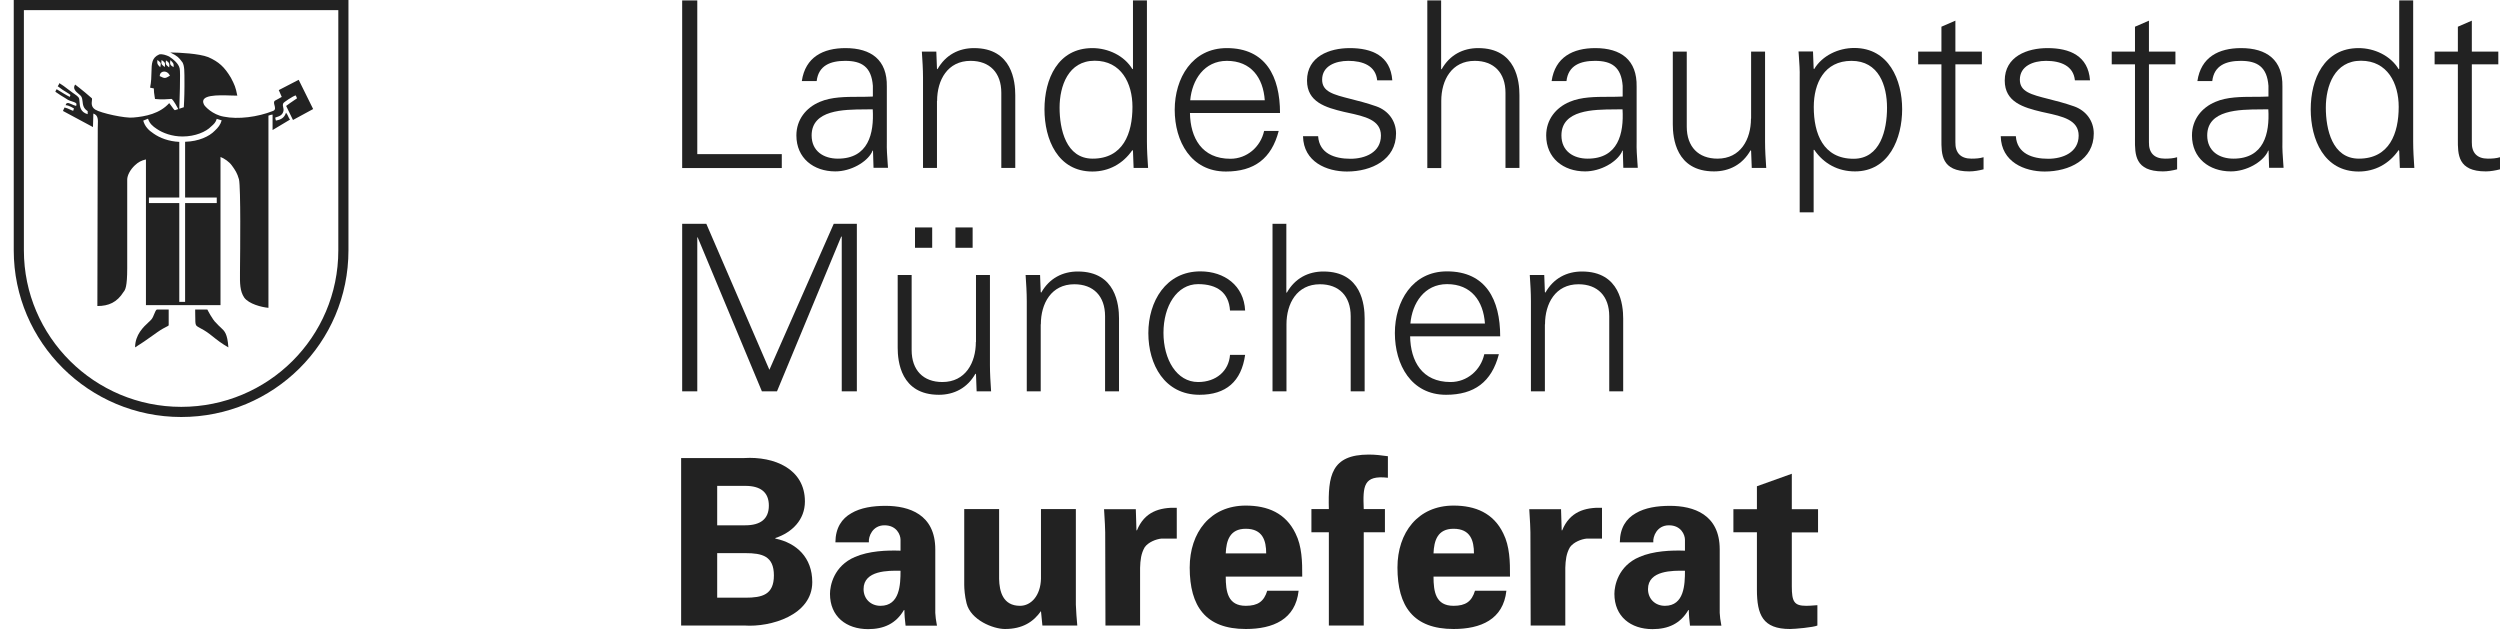
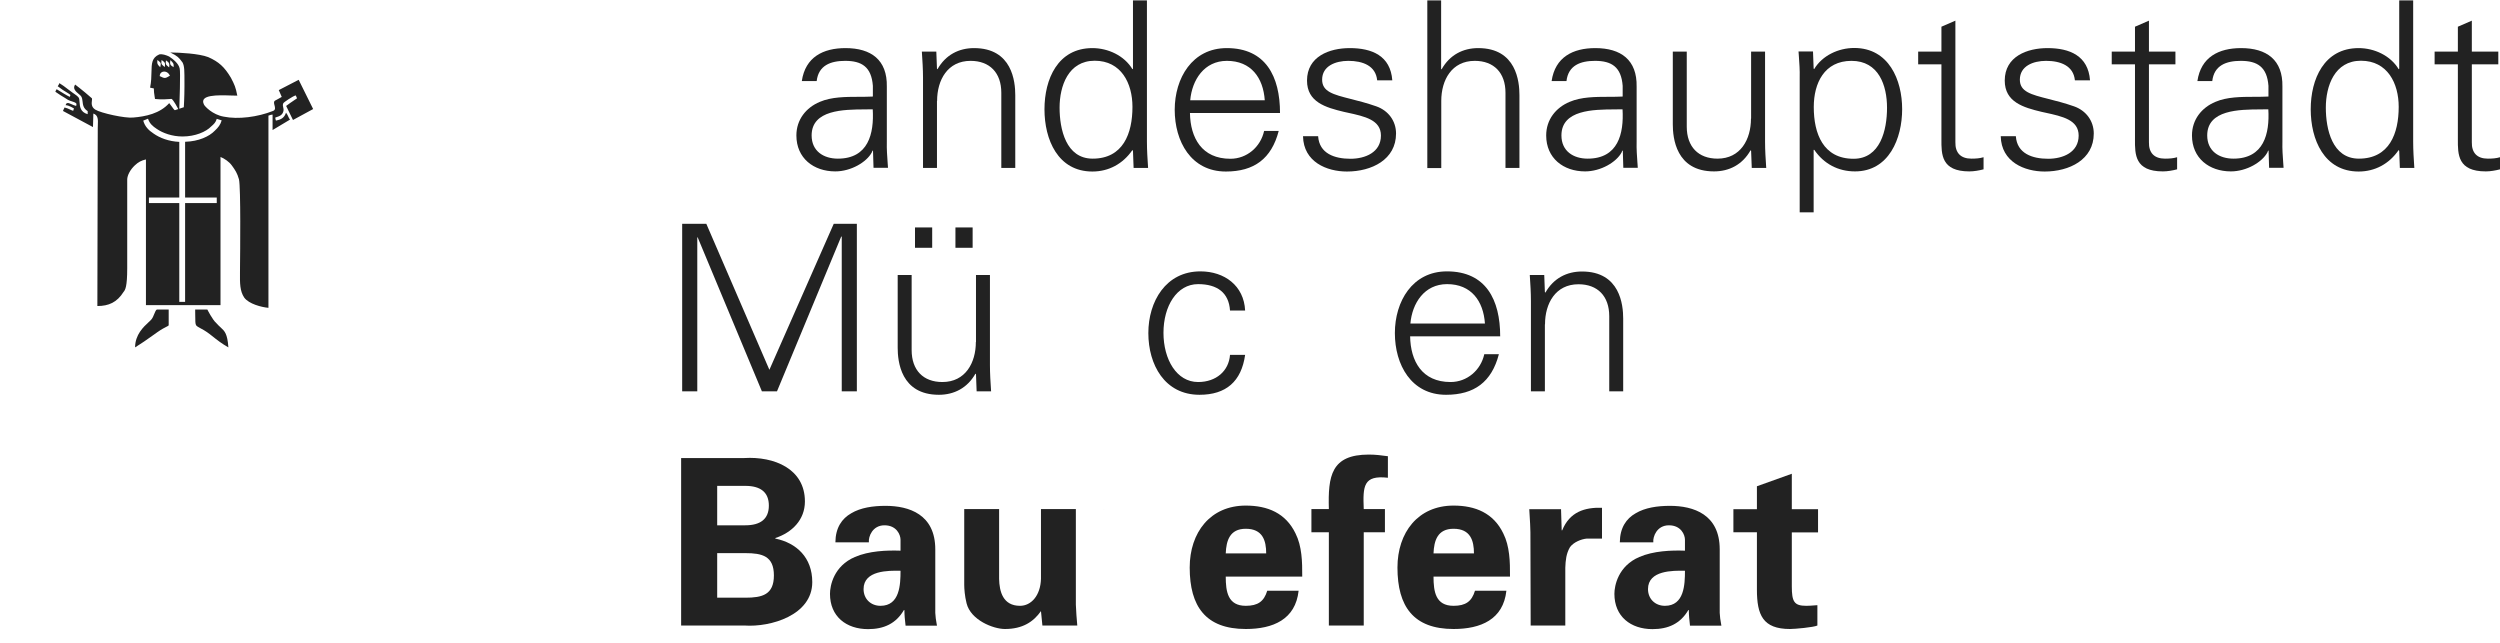
<svg xmlns="http://www.w3.org/2000/svg" width="175" height="45" viewBox="0 0 175 45" fill="none">
  <path fill-rule="evenodd" clip-rule="evenodd" d="M11.881 3.674L11.919 3.674C12.436 3.92 12.537 4.055 12.716 4.294C12.738 4.323 12.76 4.354 12.785 4.386C12.912 4.657 12.912 4.904 12.912 5.865L12.912 6.064C12.912 6.776 12.867 7.506 12.867 7.506L12.551 7.611C12.56 7.361 12.646 4.988 12.577 4.792C12.505 4.449 12.125 4.143 11.835 3.953C11.618 3.854 11.356 3.764 11.148 3.809C10.621 4.039 10.614 4.451 10.603 5.045C10.597 5.358 10.59 5.721 10.506 6.136C10.572 6.151 10.607 6.158 10.647 6.165C10.678 6.171 10.713 6.178 10.768 6.19C10.768 6.394 10.79 6.538 10.821 6.741C10.83 6.798 10.84 6.86 10.85 6.929C11.332 6.978 11.678 6.949 11.866 6.933C11.957 6.925 12.011 6.92 12.025 6.929C12.18 7.068 12.414 7.51 12.479 7.635L12.242 7.714C12.197 7.703 12.099 7.564 12.003 7.429C11.945 7.348 11.889 7.269 11.845 7.218C11.193 7.948 10.198 8.156 9.321 8.228C8.769 8.291 7.06 7.921 6.662 7.669C6.381 7.486 6.412 7.228 6.433 7.048C6.441 6.979 6.448 6.922 6.436 6.884C6.436 6.866 5.577 6.154 5.26 5.919C5.064 6.2 5.312 6.409 5.509 6.576C5.585 6.639 5.653 6.697 5.685 6.749C5.751 6.851 5.765 6.977 5.78 7.11C5.806 7.339 5.834 7.589 6.137 7.777V7.993C5.616 7.846 5.589 7.452 5.568 7.146C5.56 7.022 5.552 6.912 5.513 6.839C5.408 6.713 5.319 6.652 5.195 6.568C5.16 6.544 5.121 6.517 5.079 6.487C4.95 6.395 4.837 6.308 4.73 6.226C4.545 6.083 4.374 5.951 4.157 5.82C4.136 5.894 4.106 5.938 4.073 5.986C4.062 6.002 4.05 6.018 4.039 6.036C4.298 6.241 4.502 6.365 4.659 6.46C4.765 6.525 4.85 6.577 4.916 6.632C4.943 6.632 4.898 6.803 4.871 6.776C4.672 6.685 4.248 6.419 4.05 6.296C4.013 6.273 3.985 6.255 3.967 6.244C3.959 6.256 3.952 6.267 3.946 6.277C3.915 6.324 3.899 6.35 3.876 6.424C4.122 6.6 4.358 6.741 4.527 6.842C4.644 6.912 4.729 6.963 4.763 6.992C4.862 7.042 4.959 7.072 5.046 7.1C5.164 7.137 5.265 7.168 5.332 7.236C5.359 7.254 5.359 7.326 5.332 7.416C5.211 7.387 5.103 7.338 5.009 7.296C4.871 7.233 4.762 7.184 4.681 7.227L4.67 7.233C4.636 7.253 4.632 7.255 4.591 7.362C4.826 7.362 5.179 7.597 5.179 7.597C5.179 7.597 5.124 7.732 5.124 7.759C5.008 7.72 4.934 7.685 4.865 7.651C4.773 7.607 4.688 7.566 4.518 7.524C4.498 7.577 4.481 7.608 4.466 7.637C4.447 7.672 4.43 7.703 4.41 7.768L6.508 8.895C6.508 8.693 6.516 8.532 6.523 8.379C6.529 8.238 6.535 8.103 6.535 7.948C6.878 8.067 6.865 8.382 6.849 8.746C6.846 8.824 6.843 8.904 6.843 8.985C6.843 9.276 6.84 10.137 6.837 11.325L6.837 11.327C6.829 13.969 6.816 18.225 6.816 21.422C7.603 21.422 8.19 21.169 8.652 20.43C8.769 20.294 8.905 20.069 8.905 18.779V12.575C8.905 12.277 9.113 11.88 9.439 11.574C9.692 11.339 9.882 11.24 10.216 11.159V21.358H15.435V10.988C15.688 11.078 16.059 11.339 16.222 11.574C16.243 11.604 16.265 11.635 16.288 11.666C16.438 11.876 16.61 12.117 16.729 12.557C16.861 13.152 16.811 17.768 16.802 18.626L16.801 18.761C16.801 18.878 16.8 18.991 16.799 19.101C16.792 19.812 16.786 20.375 17.099 20.835C17.425 21.277 18.302 21.503 18.791 21.548V8.093C18.812 8.086 18.834 8.079 18.857 8.071C18.931 8.047 19.011 8.021 19.08 8.021V9.103L20.301 8.372C20.245 8.308 20.216 8.242 20.183 8.168C20.147 8.086 20.106 7.994 20.021 7.885C19.903 8.255 19.668 8.372 19.315 8.444C19.31 8.424 19.305 8.406 19.299 8.388C19.284 8.34 19.27 8.293 19.27 8.228L19.29 8.222C19.561 8.135 19.769 8.068 19.84 7.777C19.861 7.669 19.841 7.588 19.823 7.512C19.802 7.422 19.782 7.339 19.831 7.227C19.849 7.164 20.509 6.722 20.699 6.677L20.721 6.721C20.751 6.779 20.767 6.81 20.79 6.884L20.633 6.99C20.308 7.21 20.284 7.226 20.03 7.416L20.509 8.399L21.92 7.633L20.907 5.586L19.514 6.307C19.548 6.39 19.579 6.458 19.61 6.525C19.647 6.604 19.683 6.683 19.722 6.785C19.442 6.947 19.261 7.038 19.261 7.038C19.144 7.104 19.179 7.236 19.216 7.372C19.258 7.531 19.302 7.695 19.107 7.768C18.04 8.192 16.674 8.372 15.661 8.165C14.874 8.03 14.323 7.434 14.277 7.317C13.925 6.614 15.249 6.656 16.167 6.685C16.332 6.69 16.484 6.695 16.611 6.695C16.497 6.095 16.409 5.922 16.192 5.498L16.168 5.45C15.707 4.675 15.309 4.323 14.576 3.998C13.937 3.751 12.577 3.677 11.919 3.674L11.881 3.656V3.674ZM12.975 9.923C13.907 9.896 14.648 9.554 15.037 9.148C15.272 8.931 15.435 8.724 15.517 8.426L15.173 8.318C15.101 8.562 14.983 8.679 14.784 8.85C14.422 9.229 13.662 9.554 12.776 9.554C12.043 9.554 11.392 9.31 10.985 9.031C10.678 8.832 10.47 8.643 10.361 8.309L10.027 8.444C10.135 8.841 10.397 9.121 10.759 9.355C11.184 9.653 11.799 9.896 12.55 9.932V13.828H10.425V14.216H12.55V21.133H12.957V14.216H15.173V13.828H12.957V9.932L12.975 9.923ZM11.175 5.324V5.297L11.184 5.306C11.193 5.162 11.248 5.081 11.383 5.026C11.618 4.963 11.799 5.099 11.899 5.297C11.555 5.504 11.537 5.504 11.175 5.324ZM11.17 4.659C11.028 4.513 10.981 4.465 11.021 4.197C11.154 4.306 11.217 4.354 11.241 4.416C11.263 4.476 11.247 4.551 11.22 4.711C11.203 4.692 11.186 4.675 11.17 4.659ZM11.523 4.682C11.309 4.52 11.267 4.488 11.311 4.197C11.569 4.376 11.563 4.427 11.545 4.601C11.543 4.628 11.539 4.658 11.537 4.693C11.532 4.689 11.527 4.686 11.523 4.682ZM11.807 4.689C11.605 4.529 11.576 4.505 11.618 4.224C11.868 4.396 11.864 4.461 11.847 4.686C11.846 4.697 11.845 4.708 11.845 4.72C11.831 4.709 11.819 4.699 11.807 4.689ZM11.926 4.206C11.881 4.503 11.908 4.558 12.152 4.702C12.17 4.449 12.143 4.422 11.926 4.206Z" fill="#222222" />
  <path d="M11.808 21.665H10.985C10.911 21.695 10.856 21.831 10.795 21.983C10.744 22.11 10.688 22.247 10.614 22.341C10.571 22.398 10.495 22.468 10.402 22.554C10.051 22.878 9.457 23.425 9.457 24.317C9.955 24.007 10.228 23.812 10.649 23.513C10.756 23.437 10.872 23.354 11.003 23.261C11.316 23.041 11.525 22.936 11.653 22.872C11.741 22.828 11.79 22.804 11.808 22.774V21.665Z" fill="#222222" />
  <path d="M13.662 21.665C13.664 21.812 13.665 21.941 13.666 22.054C13.668 22.476 13.669 22.673 13.726 22.765C13.782 22.843 13.87 22.89 14.008 22.964C14.158 23.043 14.366 23.154 14.657 23.37L14.797 23.48C15.236 23.828 15.511 24.046 15.987 24.317C15.918 23.351 15.727 23.176 15.434 22.91C15.345 22.828 15.245 22.737 15.137 22.612C14.874 22.387 14.513 21.665 14.513 21.665H13.662Z" fill="#222222" />
-   <path fill-rule="evenodd" clip-rule="evenodd" d="M0.962 0V17.526C0.962 23.965 6.233 29.19 12.686 29.19C19.138 29.19 24.392 24.01 24.392 17.526V0H0.962ZM1.672 17.526V0.71H23.682V17.526C23.682 23.613 18.751 28.48 12.686 28.48C6.621 28.48 1.672 23.568 1.672 17.526Z" fill="#222222" />
-   <path d="M54.725 10.789V11.763H47.752V0.03H48.81V10.789H54.725Z" fill="#222222" />
  <path d="M48.81 27.392V16.615H48.837L53.332 27.392H54.39L58.885 16.561H58.922V27.392H59.98V15.668H58.361L53.857 25.886L49.443 15.668H47.752V27.392H48.81Z" fill="#222222" />
  <path d="M95.824 31.82C96.267 31.82 96.719 31.874 97.162 31.937H97.153V33.443C95.426 33.245 95.398 34.029 95.462 35.634H96.945V37.258H95.462V43.787H93.02V37.258H91.799V35.634H93.02C92.956 33.317 93.174 31.82 95.824 31.82Z" fill="#222222" />
  <path fill-rule="evenodd" clip-rule="evenodd" d="M56.859 40.748C56.859 43.074 53.929 43.913 52.12 43.787H47.679V32.063H52.093C54.191 31.937 56.344 32.812 56.344 35.102C56.344 36.383 55.449 37.276 54.273 37.663V37.7C55.756 38.006 56.859 39.025 56.859 40.748ZM50.203 38.719V41.839H52.174C53.359 41.839 54.173 41.632 54.173 40.279C54.173 38.926 53.359 38.719 52.174 38.719H50.203ZM50.203 34.011V36.771H52.174C53.233 36.771 53.82 36.329 53.82 35.391C53.82 34.453 53.233 34.011 52.174 34.011H50.203Z" fill="#222222" />
  <path fill-rule="evenodd" clip-rule="evenodd" d="M61.915 36.771C61.065 36.771 60.785 37.573 60.821 37.943V37.961H58.478C58.487 36.942 58.931 36.302 59.582 35.932C60.242 35.535 61.11 35.409 61.988 35.409C63.634 35.409 65.47 36.004 65.47 38.457V42.903C65.483 43.2 65.521 43.41 65.554 43.597C65.566 43.665 65.578 43.731 65.588 43.796H63.39C63.344 43.417 63.308 43.047 63.308 42.705H63.272C62.72 43.652 61.87 44.039 60.767 44.039C59.238 44.039 58.099 43.156 58.099 41.568C58.099 41 58.361 39.62 59.844 38.989C60.821 38.565 62.06 38.511 63.037 38.547V37.781C63.037 37.438 62.766 36.771 61.915 36.771ZM61.635 42.407C62.992 42.407 63.037 40.91 63.037 39.954C62.196 39.936 60.45 39.918 60.45 41.235C60.45 41.92 60.948 42.407 61.635 42.407Z" fill="#222222" />
  <path d="M72.968 43.787H75.41C75.365 43.3 75.329 42.813 75.31 42.326V35.634H72.868V40.522C72.832 41.704 72.172 42.407 71.403 42.407C70.2 42.407 69.956 41.397 69.938 40.522V35.634H67.496V40.928C67.496 41.208 67.532 41.722 67.659 42.227C67.948 43.408 69.531 44.03 70.345 44.03C71.584 44.03 72.344 43.525 72.868 42.777L72.968 43.787Z" fill="#222222" />
  <path d="M77.283 35.643L77.282 35.634L77.273 35.643H77.283Z" fill="#222222" />
-   <path d="M77.283 35.643L77.3 35.923C77.331 36.443 77.364 36.969 77.364 37.258L77.382 43.787H79.806V39.747C79.824 39.215 79.869 38.755 80.131 38.304C80.375 37.961 80.909 37.736 81.316 37.7H82.374V35.544C81.153 35.508 80.113 35.833 79.588 37.122H79.552L79.507 35.643H77.283Z" fill="#222222" />
  <path fill-rule="evenodd" clip-rule="evenodd" d="M91.156 40.36C91.156 39.828 91.156 39.305 91.093 38.8C91.03 38.277 90.912 37.79 90.686 37.339C89.999 35.914 88.733 35.391 87.204 35.391C84.717 35.391 83.279 37.276 83.279 39.729C83.279 42.452 84.4 44.03 87.204 44.03C89.112 44.03 90.686 43.363 90.903 41.352H88.706C88.479 42.1 88.054 42.407 87.204 42.407C85.947 42.407 85.802 41.415 85.802 40.36H91.156ZM85.802 38.737C85.838 37.844 86.082 37.014 87.204 37.014C88.389 37.014 88.633 37.844 88.633 38.737H85.802Z" fill="#222222" />
  <path fill-rule="evenodd" clip-rule="evenodd" d="M105.7 40.36C105.7 39.828 105.7 39.305 105.637 38.8C105.574 38.277 105.456 37.79 105.23 37.339C104.543 35.914 103.276 35.391 101.748 35.391C99.26 35.391 97.822 37.276 97.822 39.729C97.822 42.452 98.944 44.03 101.748 44.03C103.656 44.03 105.23 43.363 105.447 41.352H103.249C103.023 42.1 102.598 42.407 101.748 42.407C100.491 42.407 100.346 41.415 100.346 40.36H105.7ZM100.346 38.737C100.382 37.844 100.626 37.014 101.748 37.014C102.933 37.014 103.177 37.844 103.177 38.737H100.346Z" fill="#222222" />
  <path d="M107.048 35.643L107.048 35.634L107.039 35.643H107.048Z" fill="#222222" />
  <path d="M107.048 35.643L107.065 35.923C107.097 36.443 107.129 36.969 107.129 37.258L107.147 43.787H109.571V39.747C109.589 39.215 109.635 38.755 109.897 38.304C110.141 37.961 110.675 37.736 111.082 37.7H112.14V35.544C110.919 35.508 109.879 35.833 109.354 37.122H109.318L109.273 35.643H107.048Z" fill="#222222" />
  <path fill-rule="evenodd" clip-rule="evenodd" d="M115.731 37.943C115.695 37.573 115.975 36.771 116.825 36.771C117.675 36.771 117.947 37.438 117.947 37.781V38.547C116.97 38.511 115.731 38.565 114.754 38.989C113.271 39.62 113.008 41 113.008 41.568C113.008 43.156 114.148 44.039 115.676 44.039C116.78 44.039 117.63 43.652 118.182 42.705H118.218C118.218 43.047 118.254 43.417 118.299 43.796H120.497C120.488 43.731 120.476 43.666 120.464 43.597C120.43 43.41 120.393 43.2 120.38 42.903V38.457C120.38 36.004 118.544 35.409 116.897 35.409C116.02 35.409 115.152 35.535 114.492 35.932C113.84 36.302 113.397 36.942 113.388 37.961H115.731V37.943ZM117.947 39.954C117.947 40.91 117.901 42.407 116.545 42.407C115.857 42.407 115.36 41.92 115.36 41.235C115.36 39.918 117.106 39.936 117.947 39.954Z" fill="#222222" />
  <path d="M121.338 37.258V35.643H122.984V34.038L125.427 33.163V35.643H127.263V37.267H125.427V41.045C125.427 42.118 125.589 42.407 126.44 42.407C126.628 42.407 126.822 42.392 127.017 42.377C127.084 42.372 127.15 42.367 127.217 42.362V43.787C126.946 43.913 125.644 44.03 125.3 44.03C123.391 44.03 122.984 43.038 122.984 41.271V37.258H121.338Z" fill="#222222" />
  <path d="M68.084 15.921V17.345H66.881V15.921H68.084Z" fill="#222222" />
  <path d="M65.253 15.921V17.345H64.05V15.921H65.253Z" fill="#222222" />
  <path d="M65.967 26.742C67.577 26.742 68.31 25.399 68.31 23.938H68.319V19.248H69.296V25.561C69.296 26.158 69.336 26.772 69.371 27.302L69.377 27.392H68.364L68.319 26.192L68.283 26.156C67.713 27.166 66.781 27.635 65.723 27.635C63.046 27.635 62.838 25.281 62.838 24.343V19.248H63.815V24.506C63.815 25.913 64.629 26.742 65.967 26.742Z" fill="#222222" />
-   <path d="M72.859 22.702C72.859 21.241 73.592 19.898 75.202 19.898C76.54 19.898 77.355 20.727 77.355 22.134V27.392H78.331V22.296C78.331 21.358 78.123 19.005 75.446 19.005C74.388 19.005 73.456 19.474 72.886 20.484L72.85 20.448L72.805 19.248H71.792L71.798 19.338L71.798 19.339C71.833 19.869 71.874 20.482 71.874 21.079V27.392H72.85V22.702H72.859Z" fill="#222222" />
  <path d="M84.029 18.996C85.712 18.996 87.077 19.997 87.159 21.737H86.101C86.019 20.493 85.214 19.889 83.867 19.889C82.374 19.889 81.443 21.431 81.443 23.297C81.443 25.164 82.365 26.742 83.867 26.742C85.142 26.742 86.019 25.958 86.101 24.84H87.159C86.897 26.706 85.82 27.635 83.966 27.635C81.524 27.635 80.384 25.525 80.384 23.315C80.384 21.106 81.606 18.996 84.029 18.996Z" fill="#222222" />
-   <path d="M90.053 15.668H89.076V27.392H90.053V22.702C90.053 21.241 90.786 19.898 92.396 19.898C93.734 19.898 94.548 20.727 94.548 22.134V27.392H95.525V22.296C95.525 21.358 95.317 19.005 92.64 19.005C91.582 19.005 90.65 19.474 90.08 20.484H90.044V15.677L90.053 15.668Z" fill="#222222" />
  <path fill-rule="evenodd" clip-rule="evenodd" d="M101.286 18.996C104.018 18.996 105.013 20.989 105.013 23.541H98.709C98.736 25.281 99.541 26.742 101.54 26.742C102.697 26.742 103.656 25.913 103.9 24.794H104.922C104.416 26.742 103.195 27.635 101.223 27.635C98.781 27.635 97.641 25.525 97.641 23.315C97.641 21.106 98.862 18.996 101.286 18.996ZM101.296 19.889C99.704 19.889 98.853 21.223 98.727 22.648H103.946C103.837 21.07 102.987 19.889 101.296 19.889Z" fill="#222222" />
  <path d="M108.151 22.702C108.151 21.241 108.884 19.898 110.494 19.898C111.832 19.898 112.647 20.727 112.647 22.134V27.392H113.623V22.296C113.623 21.358 113.415 19.005 110.738 19.005C109.68 19.005 108.748 19.474 108.178 20.484L108.142 20.448L108.097 19.248H107.084L107.09 19.337C107.125 19.868 107.165 20.482 107.165 21.079V27.392H108.142V22.702H108.151Z" fill="#222222" />
  <path fill-rule="evenodd" clip-rule="evenodd" d="M61.092 6.758C60.78 6.775 60.452 6.776 60.117 6.777C59.182 6.779 58.199 6.782 57.393 7.128C56.416 7.534 55.747 8.381 55.747 9.481C55.747 11.069 56.95 11.998 58.469 11.998C59.573 11.998 60.667 11.348 61.029 10.663L61.074 10.546H61.11L61.147 11.745H62.16C62.152 11.636 62.144 11.522 62.136 11.406C62.101 10.937 62.064 10.42 62.078 9.914V6.064C62.114 4.197 60.984 3.367 59.184 3.367C57.619 3.367 56.371 3.998 56.127 5.676H57.167C57.294 4.576 58.144 4.26 59.166 4.26C60.324 4.26 61.002 4.684 61.101 6.009V6.758H61.092ZM56.814 9.481C56.814 7.679 59.059 7.666 60.54 7.658C60.741 7.657 60.927 7.656 61.092 7.651C61.192 9.355 60.785 11.105 58.65 11.105C57.655 11.105 56.814 10.582 56.814 9.481Z" fill="#222222" />
  <path d="M67.939 4.26C66.329 4.26 65.597 5.604 65.597 7.065H65.588V11.754H64.611V5.441C64.611 4.844 64.57 4.23 64.535 3.7L64.529 3.611H65.542L65.588 4.81L65.624 4.846C66.194 3.836 67.125 3.367 68.183 3.367C70.861 3.367 71.069 5.721 71.069 6.659V11.754H70.092V6.496C70.092 5.09 69.278 4.26 67.939 4.26Z" fill="#222222" />
  <path fill-rule="evenodd" clip-rule="evenodd" d="M79.353 11.754H80.366L80.361 11.665C80.325 11.134 80.285 10.521 80.285 9.923V0.03H79.308V4.81L79.272 4.846C78.702 3.89 77.562 3.367 76.468 3.367C74.044 3.367 73.113 5.54 73.113 7.651C73.113 9.761 74.044 12.007 76.468 12.007C77.608 12.007 78.603 11.475 79.272 10.501L79.308 10.564L79.353 11.763V11.754ZM79.272 7.488C79.272 9.337 78.621 11.105 76.486 11.105C74.614 11.105 74.171 9.04 74.171 7.534C74.171 6.027 74.777 4.251 76.631 4.251C78.485 4.251 79.272 5.829 79.272 7.479V7.488Z" fill="#222222" />
  <path fill-rule="evenodd" clip-rule="evenodd" d="M85.874 3.367C88.606 3.367 89.601 5.36 89.601 7.912H83.297C83.324 9.653 84.129 11.114 86.128 11.114C87.285 11.114 88.244 10.284 88.488 9.166H89.51C89.004 11.114 87.783 12.007 85.811 12.007C83.369 12.007 82.23 9.896 82.23 7.687C82.23 5.477 83.451 3.367 85.874 3.367ZM85.883 4.26C84.292 4.26 83.442 5.595 83.315 7.019H88.534C88.425 5.441 87.575 4.26 85.883 4.26Z" fill="#222222" />
  <path d="M91.491 5.64C91.491 7.146 92.794 7.524 94.078 7.831L94.188 7.855L94.329 7.886C95.54 8.149 96.665 8.394 96.665 9.49C96.665 10.663 95.57 11.114 94.53 11.114C93.427 11.114 92.35 10.753 92.269 9.536H91.211C91.247 11.339 92.875 12.007 94.286 12.007C96.013 12.007 97.723 11.177 97.723 9.346C97.723 8.471 97.189 7.741 96.339 7.443C95.681 7.213 95.079 7.061 94.559 6.929C93.327 6.617 92.549 6.42 92.549 5.577C92.549 4.621 93.481 4.26 94.385 4.26C95.398 4.26 96.303 4.603 96.402 5.622H97.461C97.334 3.899 96.032 3.367 94.485 3.367C93.056 3.367 91.491 3.953 91.491 5.64Z" fill="#222222" />
  <path d="M99.912 0.03H100.879V4.846H100.916C101.485 3.836 102.417 3.367 103.475 3.367C106.152 3.367 106.361 5.721 106.361 6.659V11.754H105.384V6.496C105.384 5.09 104.57 4.26 103.231 4.26C101.621 4.26 100.889 5.604 100.889 7.065V11.763H99.912V0.03Z" fill="#222222" />
  <path fill-rule="evenodd" clip-rule="evenodd" d="M113.578 6.758C113.266 6.775 112.937 6.776 112.603 6.777C111.668 6.779 110.685 6.782 109.879 7.128C108.902 7.534 108.233 8.381 108.233 9.481C108.233 11.069 109.436 11.998 110.955 11.998C112.059 11.998 113.153 11.348 113.515 10.663L113.56 10.546H113.596L113.632 11.745H114.645C114.638 11.636 114.63 11.524 114.622 11.408L114.621 11.406C114.587 10.937 114.549 10.42 114.564 9.914V6.064C114.6 4.197 113.47 3.367 111.67 3.367C110.105 3.367 108.857 3.998 108.613 5.676H109.653C109.779 4.576 110.63 4.26 111.652 4.26C112.809 4.26 113.488 4.684 113.587 6.009V6.758H113.578ZM109.3 9.481C109.3 7.679 111.545 7.666 113.026 7.658C113.226 7.657 113.413 7.656 113.578 7.651C113.678 9.355 113.271 11.105 111.136 11.105C110.141 11.105 109.3 10.582 109.3 9.481Z" fill="#222222" />
  <path d="M120.226 11.105C121.836 11.105 122.568 9.761 122.568 8.3H122.577V3.611H123.554V9.923C123.554 10.521 123.595 11.134 123.63 11.665L123.636 11.754H122.623L122.577 10.555L122.541 10.519C121.972 11.529 121.04 11.998 119.982 11.998C117.304 11.998 117.096 9.644 117.096 8.706V3.611H118.073V8.868C118.073 10.275 118.887 11.105 120.226 11.105Z" fill="#222222" />
  <path fill-rule="evenodd" clip-rule="evenodd" d="M126.964 10.492H127C127.67 11.466 128.664 11.998 129.849 11.998C132.228 11.998 133.151 9.689 133.151 7.642C133.151 5.595 132.219 3.358 129.795 3.358C128.701 3.358 127.561 3.881 126.991 4.837L126.955 4.801L126.91 3.602H125.897C125.904 3.711 125.912 3.824 125.921 3.941C125.955 4.409 125.993 4.927 125.978 5.432V14.865H126.955V10.482L126.964 10.492ZM126.964 7.488C126.964 5.829 127.697 4.26 129.605 4.26C131.514 4.26 132.092 5.982 132.092 7.543C132.092 9.103 131.622 11.114 129.75 11.114C127.615 11.114 126.964 9.346 126.964 7.497V7.488Z" fill="#222222" />
-   <path d="M135.9 9.749V9.748C135.9 9.692 135.9 9.636 135.9 9.581V4.503H134.272V3.611H135.9V1.87L136.877 1.446V3.611H138.731V4.503H136.877V9.95C136.859 10.699 137.248 11.105 137.999 11.105C138.297 11.105 138.586 11.087 138.849 11.005V11.853C138.541 11.934 138.179 11.998 137.854 11.998C135.888 11.998 135.894 10.811 135.9 9.749Z" fill="#222222" />
+   <path d="M135.9 9.749V9.748C135.9 9.692 135.9 9.636 135.9 9.581V4.503H134.272V3.611H135.9V1.87L136.877 1.446V3.611H138.731H136.877V9.95C136.859 10.699 137.248 11.105 137.999 11.105C138.297 11.105 138.586 11.087 138.849 11.005V11.853C138.541 11.934 138.179 11.998 137.854 11.998C135.888 11.998 135.894 10.811 135.9 9.749Z" fill="#222222" />
  <path d="M140.332 5.64C140.332 7.146 141.634 7.524 142.919 7.831C143.003 7.85 143.086 7.868 143.17 7.886C144.381 8.149 145.506 8.394 145.506 9.49C145.506 10.663 144.411 11.114 143.371 11.114C142.268 11.114 141.191 10.753 141.11 9.536H140.052C140.088 11.339 141.716 12.007 143.127 12.007C144.854 12.007 146.564 11.177 146.564 9.346C146.564 8.471 146.03 7.741 145.18 7.443C144.522 7.213 143.92 7.061 143.4 6.929C142.168 6.617 141.39 6.42 141.39 5.577C141.39 4.621 142.322 4.26 143.226 4.26C144.239 4.26 145.144 4.603 145.243 5.622H146.301C146.175 3.899 144.872 3.367 143.326 3.367C141.897 3.367 140.332 3.953 140.332 5.64Z" fill="#222222" />
  <path d="M149.448 9.749C149.449 9.693 149.449 9.636 149.449 9.581V4.503H147.821V3.611H149.449V1.87L150.426 1.446V3.611H152.28V4.503H150.426V9.95C150.408 10.699 150.797 11.105 151.547 11.105C151.846 11.105 152.135 11.087 152.398 11.005V11.853C152.09 11.934 151.728 11.998 151.403 11.998C149.436 11.998 149.443 10.811 149.448 9.749Z" fill="#222222" />
  <path fill-rule="evenodd" clip-rule="evenodd" d="M158.783 6.758C158.471 6.775 158.142 6.776 157.808 6.777C156.873 6.779 155.89 6.782 155.084 7.128C154.107 7.534 153.438 8.381 153.438 9.481C153.438 11.069 154.641 11.998 156.16 11.998C157.264 11.998 158.358 11.348 158.72 10.663L158.765 10.546H158.801L158.837 11.745H159.85C159.843 11.636 159.835 11.522 159.826 11.406C159.792 10.937 159.754 10.42 159.769 9.914V6.064C159.805 4.197 158.674 3.367 156.875 3.367C155.31 3.367 154.062 3.998 153.818 5.676H154.858C154.984 4.576 155.834 4.26 156.857 4.26C158.014 4.26 158.693 4.684 158.792 6.009V6.758H158.783ZM154.505 9.481C154.505 7.679 156.75 7.666 158.231 7.658C158.431 7.657 158.618 7.656 158.783 7.651C158.883 9.355 158.475 11.105 156.341 11.105C155.346 11.105 154.505 10.582 154.505 9.481Z" fill="#222222" />
  <path fill-rule="evenodd" clip-rule="evenodd" d="M169.003 11.754H167.99V11.763L167.945 10.564L167.909 10.501C167.24 11.475 166.245 12.007 165.105 12.007C162.681 12.007 161.75 9.761 161.75 7.651C161.75 5.54 162.681 3.367 165.105 3.367C166.2 3.367 167.339 3.89 167.909 4.846L167.945 4.81V0.03H168.922V9.923C168.922 10.52 168.962 11.133 168.997 11.664L168.998 11.665L169.003 11.754ZM165.123 11.105C167.258 11.105 167.909 9.337 167.909 7.488V7.479C167.909 5.829 167.122 4.251 165.268 4.251C163.414 4.251 162.808 6.027 162.808 7.534C162.808 9.04 163.251 11.105 165.123 11.105Z" fill="#222222" />
  <path d="M172.051 9.581C172.051 9.636 172.051 9.693 172.051 9.749C172.045 10.811 172.039 11.998 174.005 11.998C174.331 11.998 174.692 11.934 175 11.853V11.005C174.738 11.087 174.448 11.105 174.15 11.105C173.399 11.105 173.01 10.699 173.028 9.95V4.503H174.882V3.611H173.028V1.446L172.051 1.87V3.611H170.423V4.503H172.051V9.581Z" fill="#222222" />
</svg>